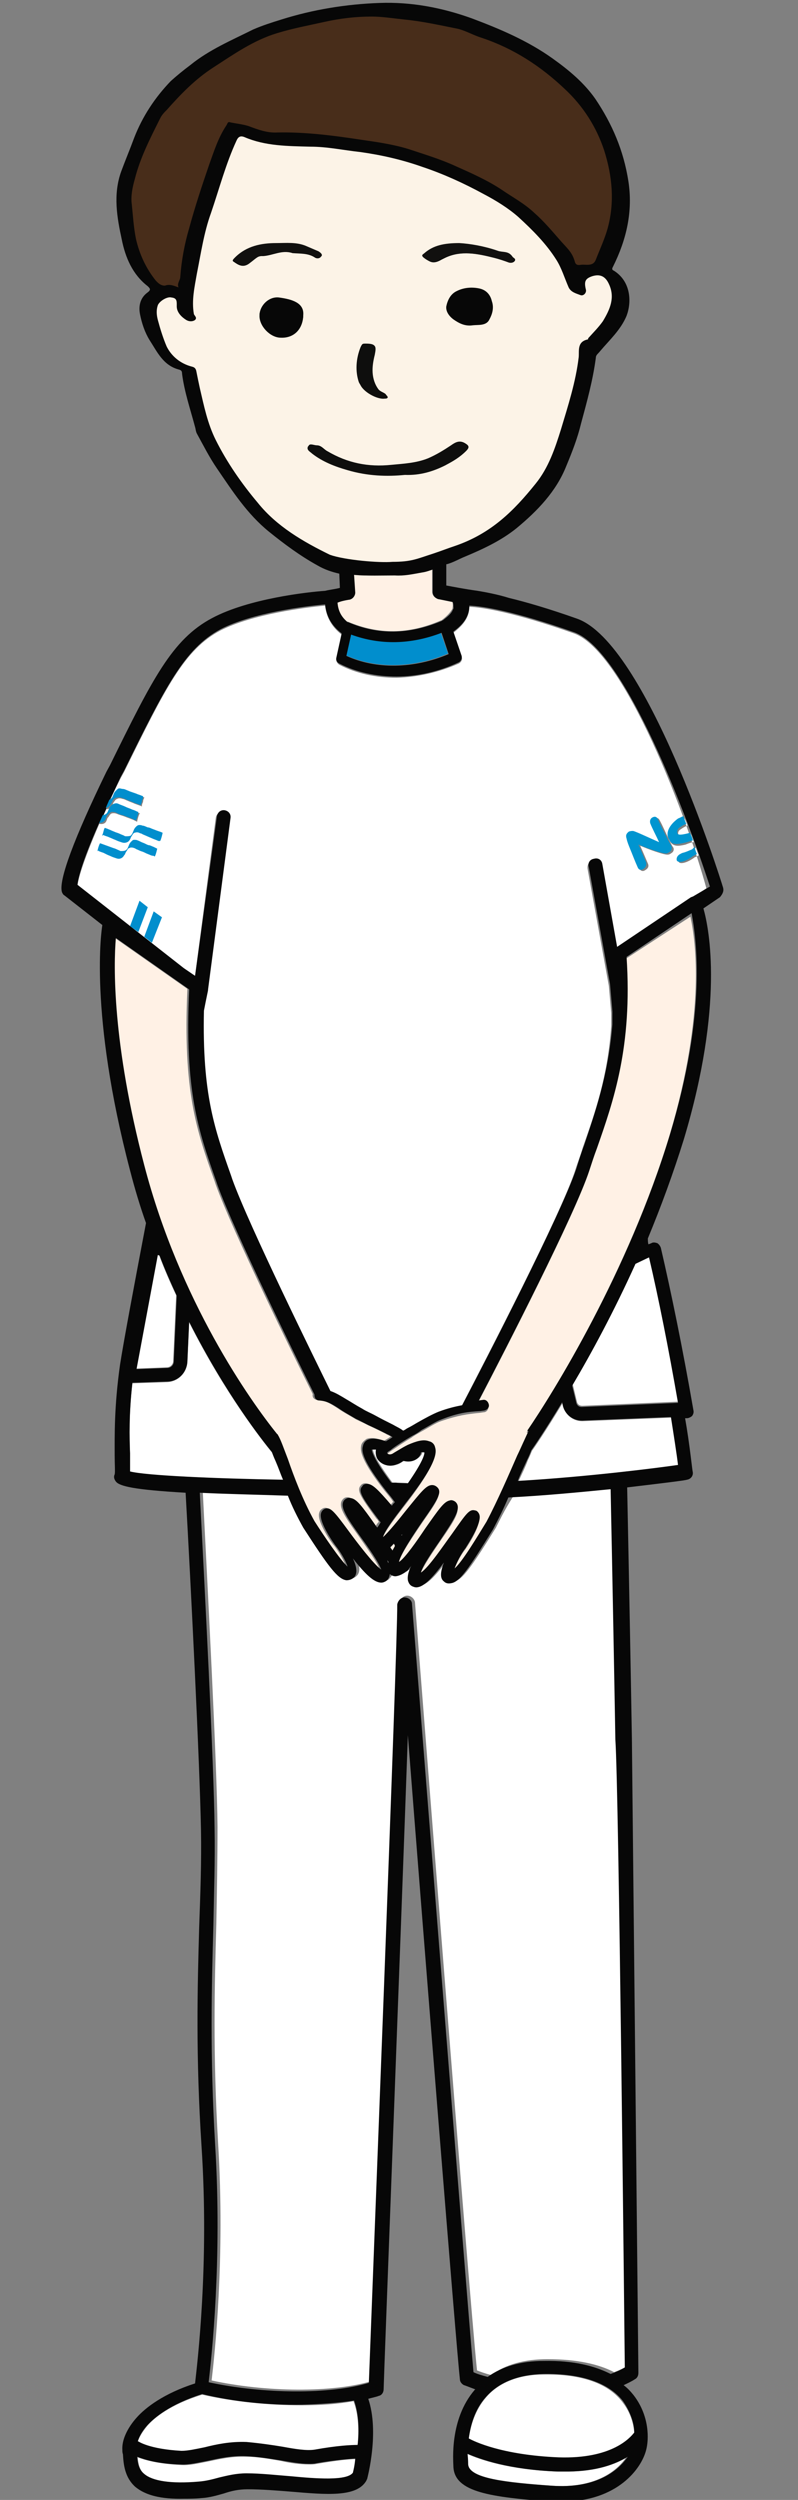
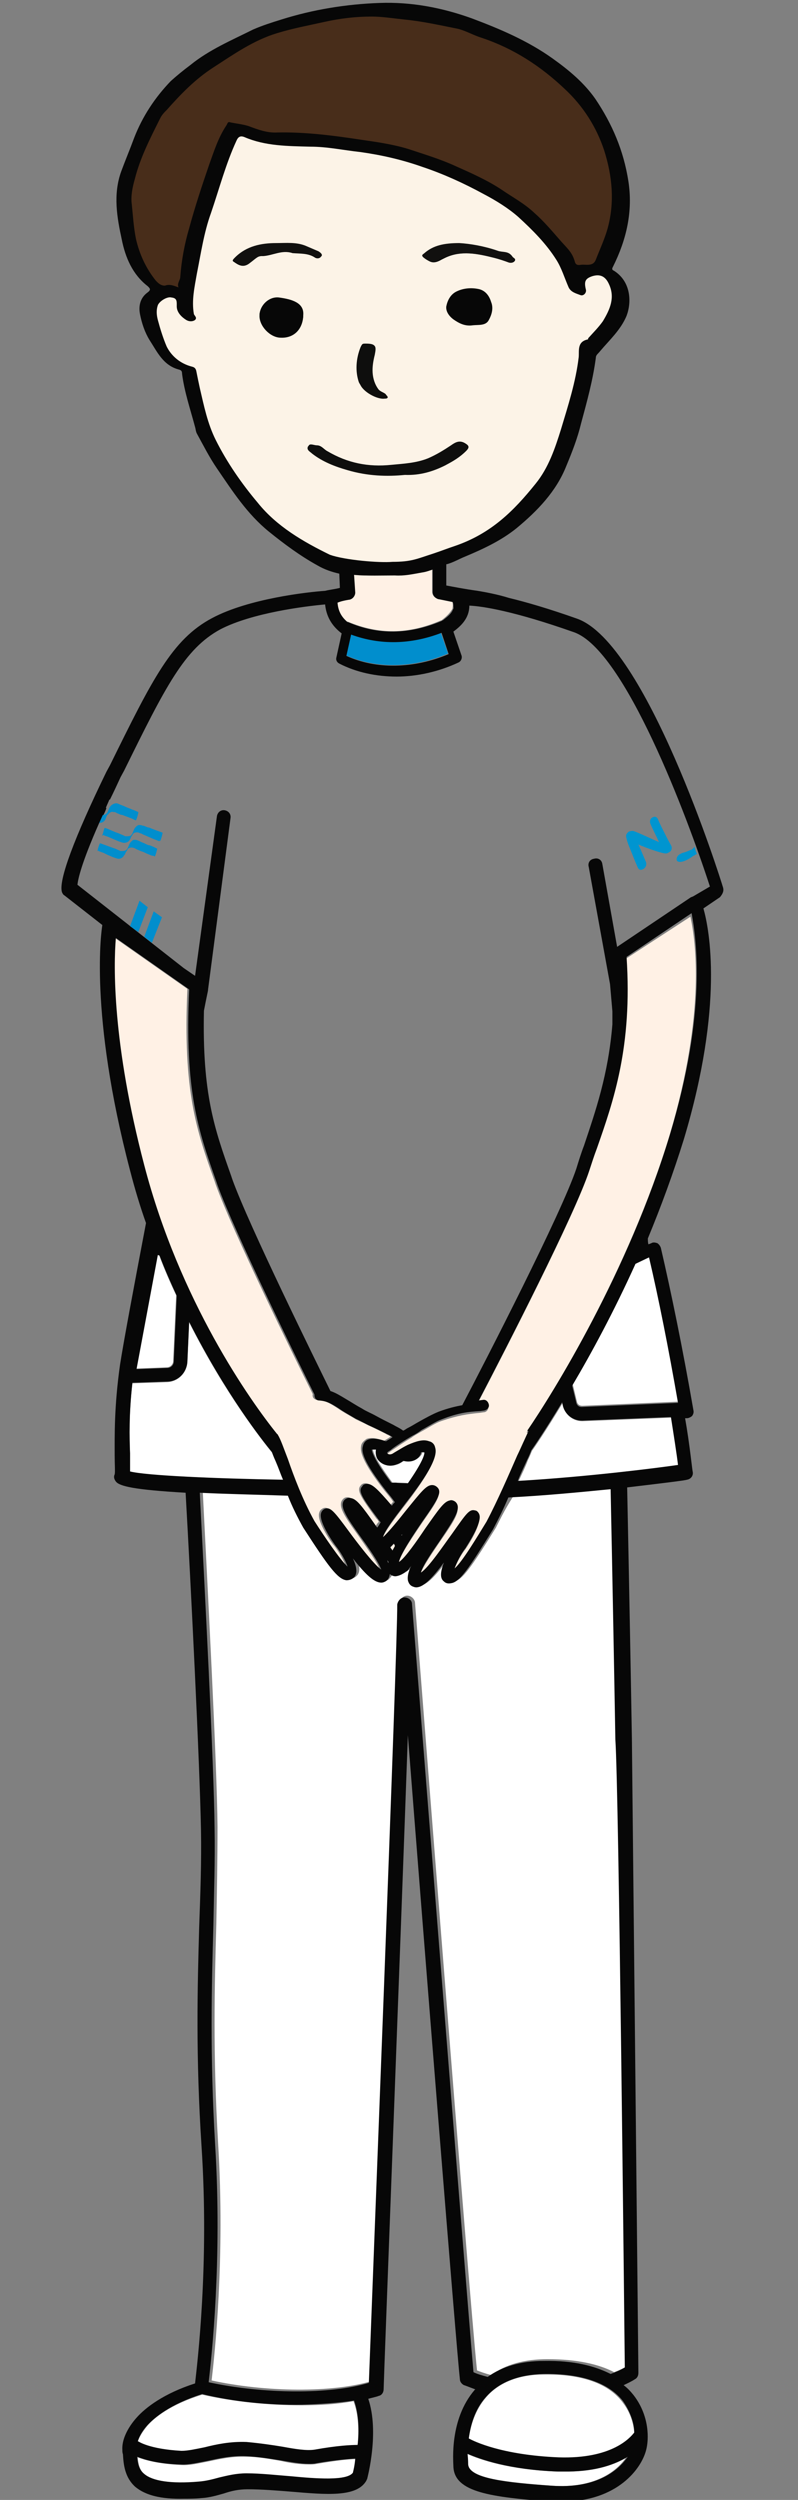
<svg xmlns="http://www.w3.org/2000/svg" version="1.1" id="レイヤー_1" x="0px" y="0px" viewBox="0 0 135 422.7" style="enable-background:new 0 0 135 422.7;" xml:space="preserve">
  <rect x="0" y="0" width="135" height="422.7" fill="#808080" stroke="none" />
  <style type="text/css">
	.st0{fill:#FFFFFF;}
	.st1{fill:#FFF1E5;}
	.st2{fill:#0095D0;}
	.st3{fill:#018ECD;}
	.st4{fill:#070707;}
	.st5{fill:#FCF3E7;}
	.st6{fill:#482D1A;}
	.st7{fill:#0E0E0D;}
	.st8{fill:#11100F;}
</style>
  <g>
    <g>
      <path class="st0" d="M59.7,418.1c0.1-0.4,0.3-1.2,0.5-2.3c-1.1,0-3.1,0.2-6.6,0.8c-0.4,0.1-0.9,0.1-1.3,0.1    c-1.5,0-3.1-0.2-4.8-0.6c-1.8-0.3-3.8-0.7-5.8-0.7c-2.5-0.1-4.6,0.4-6.5,0.8c-1.6,0.3-3.1,0.7-4.6,0.6c-3.7-0.2-6-0.8-7.3-1.3    c0.1,1.1,0.3,2.2,1.2,2.9c1.4,1.2,4.5,1.7,9.2,1.3c1.4-0.1,2.4-0.4,3.5-0.7c1.3-0.3,2.7-0.7,4.6-0.7c2.4,0,5,0.2,7.6,0.5    C53.5,419.1,58.7,419.5,59.7,418.1z" />
      <path class="st0" d="M34.2,404.9c-5.5,1.7-8.2,4-9.3,5.3c-0.9,1.1-1.4,2-1.6,2.7l0.1,0c0,0,1.9,1.3,7.3,1.6    c1.1,0.1,2.4-0.2,3.9-0.6c2-0.4,4.3-1,7.1-0.9c2.2,0.1,4.3,0.4,6.1,0.8c2.1,0.4,4,0.7,5.4,0.5c3.9-0.7,6.2-0.8,7.3-0.8    c0.2-2.4,0.2-5.2-0.7-7.5c-2.6,0.5-5.6,0.7-8.8,0.7C45.5,406.7,39.5,406.1,34.2,404.9z" />
      <path class="st0" d="M65.7,264.3c0-0.1,0-0.1,0-0.2c-0.1-0.1-0.2-0.2-0.2-0.3C65.6,264,65.6,264.1,65.7,264.3z" />
      <path class="st0" d="M67.9,259.7c0-0.1,0.1-0.1,0.1-0.2c0,0,0,0-0.1,0C67.9,259.6,67.9,259.6,67.9,259.7    C67.9,259.6,67.9,259.7,67.9,259.7z" />
      <path class="st0" d="M83.9,258.3c-4.1,6.6-5.7,8.9-7.1,9.1c-0.5,0.1-0.9-0.1-1.2-0.3c-0.8-0.7-0.6-2,0-3.2    c-2.1,2.8-3.5,4.2-4.7,4.2c-0.3,0-0.5,0-0.7-0.2c-0.4-0.2-0.6-0.5-0.7-1c-0.2-0.6,0.1-1.4,0.6-2.5c-0.2,0.2-0.3,0.4-0.4,0.5    c-0.1,0.1-0.1,0.2-0.2,0.3c-0.1,0.1-0.2,0.2-0.3,0.2c-0.6,0.5-1.1,0.8-1.6,0.8c-0.5,0-0.9-0.1-1.2-0.4l0-0.1c0,0.2,0,0.3,0,0.4    c-0.1,0.4-0.4,0.7-0.7,1c-0.2,0.1-0.5,0.2-0.7,0.2c-1.2,0-2.6-1.4-4.8-4.1c0.6,1.3,0.9,2.6,0.1,3.3c-0.3,0.3-0.7,0.4-1.2,0.4    c-1.5-0.2-3.1-2.4-7.3-8.9c-1-1.8-1.9-3.6-2.6-5.4c-6.2-0.1-11-0.3-14.9-0.5c0.8,15.9,2.4,45.9,2.5,56.8c0,5.4-0.1,10.8-0.2,16.4    c-0.3,10.3-0.6,21.9,0.3,37.1c1.2,19.5-0.6,35.9-1.1,40.1c9.2,2,20.4,2.1,27.1,0.1c0.4-11,4.9-125.5,4.8-131.6    c0-0.6,0.5-1.2,1.2-1.2c0.6,0,1.2,0.5,1.3,1.1c0.1,1.2,9.2,117.7,10.5,129.9c0.5,0.2,1.3,0.5,2.4,0.8c2.4-1.8,5.6-2.7,9.5-2.7    c5.2,0,8.8,0.9,11.3,2.2c0.8-0.3,1.6-0.7,2.4-1.1c-0.1-8.9-1-97.3-1.1-106.5c-0.1-6.3-0.5-27.9-0.8-42.3c-5,0.5-11.1,1.1-17.3,1.4    C85.7,254.7,84.8,256.5,83.9,258.3z" />
      <path class="st0" d="M96.1,417.9c-0.6,0-1.1,0-1.8,0c-8.2-0.3-13.1-2-15.3-3c0,0.9,0.1,1.5,0.1,1.6c0,0.1,0,0.1,0,0.1    c0,2.5,6.7,3.1,14.2,3.7c7.1,0.5,11-2.3,12.7-4.9C104.1,416.7,100.9,417.9,96.1,417.9z" />
      <path class="st0" d="M92,401.5c-4.3,0-7.7,1.4-9.8,3.9c-1.8,2.1-2.6,4.7-2.9,7c0.9,0.5,5.6,2.7,15.2,3.2    c9.1,0.4,12.2-3.3,12.8-4.2c-0.1-1.5-0.6-3.4-1.9-5.1C103,403,98.4,401.4,92,401.5z" />
      <path class="st1" d="M66,97.1c-2.1,0.2-4.1,0.3-6.2,0.1l0.2,3c0.1,0.6-0.4,1.1-1,1.2c0,0-0.9,0.2-2,0.4c0.1,1.4,0.7,2.4,1.7,3.3    c0.1,0,0.1,0,0.1,0c5.2,2.2,10.3,2.2,15.8-0.2c0.1,0,0.1,0,0.2-0.1c0.9-0.7,1.4-1.3,1.7-1.8l0.1-0.5c0-0.3,0-0.5-0.1-0.8    c-1.5-0.3-2.4-0.5-2.5-0.5c-0.5-0.1-0.9-0.6-0.9-1.2l0-4.1c-0.7,0.2-1.6,0.4-2.3,0.6C69.3,97.1,67.6,96.9,66,97.1z" />
      <path class="st0" d="M114.8,247.8c-0.2-1.6-0.6-4.8-1.2-8.1l-15,0.6c-0.1,0-0.1,0-0.1,0c-1.5,0-2.9-1-3.2-2.6l-0.1-0.5    c-2.9,4.8-4.9,7.7-5.2,8.1c-0.2,0.5-0.4,1-0.7,1.6c-0.4,1.1-1,2.3-1.6,3.6C99.6,249.7,111.2,248.2,114.8,247.8z" />
      <path class="st0" d="M47.9,250.3c-0.4-1-0.8-2.1-1.2-3c-0.2-0.6-0.5-1.3-0.7-1.7c-1.6-2-7.9-9.9-14-22l-0.3,6.7    c-0.1,1.9-1.6,3.3-3.4,3.4l-5.9,0.2c-0.6,5.3-0.5,9.2-0.4,11.9c0,1.3,0,2.3,0,3.1C24.8,249.5,36.3,250,47.9,250.3z" />
-       <path class="st0" d="M97.1,107.1c-10.2-3.6-15.5-4.4-17.7-4.5c0,2.2-1.6,3.5-2.7,4.4l1.4,4.1c0.2,0.4-0.1,0.9-0.5,1.1    c-3.4,1.5-7,2.3-10.5,2.4c-3.5,0-6.8-0.7-9.7-2.2c-0.3-0.2-0.6-0.6-0.5-1l0.9-4.1c-1.7-1.3-2.6-3-2.8-4.9    c-3.2,0.3-12.2,1.4-17.7,4.2c-6.1,3.2-9.3,9.7-16.3,23.9l-0.6,1.1c-0.7,1.4-1.3,2.6-1.8,3.8c0.1,0,0.1,0,0.2,0    c0.2-0.1,0.3-0.2,0.4-0.4c0.1-0.2,0.2-0.5,0.3-0.7c0.1-0.2,0.2-0.4,0.4-0.5c0.1-0.1,0.3-0.2,0.5-0.3c0.2,0,0.4,0,0.6,0.1    c0.3,0.1,0.6,0.2,0.9,0.3s0.6,0.2,0.8,0.3c0.2,0.1,0.5,0.2,0.8,0.3c0.2,0.1,0.5,0.2,0.8,0.3l0.1,0l0,0c0,0,0,0,0,0.1    c-0.1,0.2-0.2,0.4-0.2,0.7c-0.1,0.2-0.2,0.4-0.2,0.7c0,0.1,0,0.1-0.1,0c-0.3-0.1-0.8-0.3-1.1-0.4c-0.4-0.2-0.8-0.3-1.2-0.5    c-0.3-0.1-0.6-0.3-0.8-0.3c-0.3-0.1-0.7-0.2-1,0c-0.1,0-0.2,0.1-0.3,0.2c-0.1,0.1-0.2,0.3-0.3,0.4c-0.1,0.1-0.1,0.3-0.2,0.4    c-0.1,0.2-0.2,0.3-0.4,0.5c-0.2,0.2-0.4,0.2-0.6,0.2c-0.2,0.4-0.4,0.8-0.5,1.2c0.2,0,0.4,0,0.5-0.1c0.1-0.1,0.3-0.2,0.4-0.4    c0.1-0.2,0.2-0.5,0.3-0.7c0.1-0.2,0.2-0.3,0.4-0.5c0.1-0.1,0.2-0.1,0.4-0.2c0.2-0.1,0.5,0,0.7,0c0.4,0.2,0.8,0.3,1.2,0.5    c0.4,0.2,0.8,0.3,1.2,0.5c0.3,0.1,0.6,0.3,1,0.4c0.1,0,0.1,0,0,0.1l0,0c-0.2,0.4-0.3,0.8-0.4,1.3l0,0c0,0,0,0.1-0.1,0    c-0.2-0.1-0.4-0.2-0.6-0.3c-0.3-0.1-0.5-0.2-0.8-0.3c-0.3-0.1-0.5-0.2-0.8-0.3c-0.3-0.1-0.6-0.2-0.9-0.3c-0.2-0.1-0.5-0.2-0.7-0.2    s-0.4,0-0.5,0.1c-0.1,0-0.2,0.2-0.3,0.3c-0.1,0.2-0.2,0.3-0.3,0.4c-0.1,0.2-0.1,0.3-0.2,0.5c-0.2,0.5-0.7,0.6-1.2,0.5    c-3,6.9-3.6,9.6-3.7,10.5l18,14.1L33,165l3.5-26.7c0.1-0.7,0.7-1.1,1.3-1c0.7,0.1,1.1,0.7,1,1.3l-3.8,29l0,0.1l0,0    c0,0.1-0.2,1.3-0.7,3.5c-0.3,14.1,1.8,20,4.6,27.9l0.2,0.6c2.8,7.8,14.1,30.7,16.6,35.8c1,0.3,1.7,0.8,2.7,1.4    c0.7,0.4,1.6,1,2.7,1.6c0.6,0.3,1.4,0.7,2.3,1.2c0.9,0.4,1.9,0.9,2.9,1.5c0.6,0.3,1.2,0.7,1.7,1c0.2-0.1,0.4-0.3,0.7-0.4    c0.6-0.3,1.1-0.6,1.6-0.9c1.4-0.8,2.6-1.6,3.7-1.9c1.6-0.6,2.9-0.9,4-1.1c4-7.7,16.9-32.6,19.3-40c0.4-1.3,0.9-2.5,1.3-3.9    c2-5.7,4.2-11.8,4.8-20.5c0-0.4,0-0.9,0-1.6c0-0.3,0-0.4,0-0.6l-0.4-4.6l-3.6-19.8c-0.1-0.7,0.3-1.3,0.9-1.4    c0.7-0.1,1.3,0.3,1.4,0.9l2.5,14l12.5-8.4c0.1,0,0.2-0.1,0.3-0.1l2.5-1.7C116.3,138.4,105.7,110.2,97.1,107.1z M118.2,144.6    c-0.1,0.1-0.3,0.2-0.5,0.3l-0.1,0c-1.3,1-2.6,1.3-2.8,0.8c-0.1-0.3,0-0.7,0.4-1c0.1-0.1,0.4-0.2,0.6-0.3c0.5-0.1,1.1-0.5,1.5-0.7    c0.1-0.1,0.3-0.2,0.4-0.4C117.9,143.8,118,144.2,118.2,144.6z M106.7,140.8c0.2-0.1,0.5-0.1,0.7-0.1c0.5,0.2,2.8,1.3,4.4,1.9    c-0.4-0.9-1.1-2.4-1.5-3.2c-0.2-0.4,0-0.8,0.4-1c0.4-0.2,0.7-0.1,0.9,0.3c0.5,0.9,1,2.1,1.5,3.1c0.3,0.6,0.5,1.1,0.8,1.5    c0.2,0.4,0,0.8-0.4,1c-0.1,0.1-0.3,0.2-0.5,0.2c-0.6,0.1-3.3-0.9-4.7-1.5c0.5,1.1,1,2.3,1.3,3c0.2,0.4,0.1,0.8-0.4,1.1    c-0.4,0.3-0.8,0.2-1-0.2c-0.5-1.1-1-2.2-1.4-3.4c-0.2-0.5-0.4-1-0.5-1.5C106.1,141.5,106.3,141.1,106.7,140.8z M116.3,139.6    c-0.3,0.1-0.7,0.3-1.1,0.6c-0.4,0.2-0.6,0.6-0.4,1c0.1,0.3,0.6,0.3,1.8,0c0.1,0,0.2-0.1,0.3-0.1c0.2,0.4,0.3,0.9,0.5,1.3    c-0.4,0-0.9,0.2-1.4,0.4c-1.2,0.3-1.9,0.3-2.4-0.2c-0.2-0.2-0.2-0.3-0.3-0.5c-0.4-1,0.2-2.3,1.6-3.3c0.3-0.2,0.6-0.3,0.9-0.4    C116,138.8,116.2,139.2,116.3,139.6z" />
      <path class="st0" d="M63.8,246.6c-0.2-0.4-0.3-1,0-1.5c-0.2-0.1-0.5,0-0.7,0c0,0.4,0.4,1.7,3.3,5.6c0.3,0,0.6,0,0.8,0    c0.7,0,1.3,0,2,0.1c2.5-3.5,2.7-4.8,2.8-5.2c-0.2,0-0.4,0-0.6,0c0,0.1,0,0.1,0,0.2c-0.5,0.9-1.7,1.5-3,1.2    c-0.4,0.2-0.8,0.5-1.1,0.6C65.6,248.2,64.3,247.5,63.8,246.6z" />
      <path class="st0" d="M76.7,102.5l-0.1,0.5C76.7,102.9,76.7,102.7,76.7,102.5z" />
      <path class="st2" d="M106.5,143.3c0.5,1.2,0.9,2.3,1.4,3.4c0.2,0.4,0.5,0.5,1,0.2c0.4-0.3,0.5-0.7,0.4-1.1c-0.3-0.7-0.8-1.9-1.3-3    c1.4,0.6,4.2,1.6,4.7,1.5c0.2,0,0.3-0.1,0.5-0.2c0.4-0.2,0.5-0.6,0.4-1c-0.2-0.4-0.5-0.9-0.8-1.5c-0.5-1-1.1-2.1-1.5-3.1    c-0.2-0.4-0.5-0.5-0.9-0.3c-0.4,0.2-0.5,0.6-0.4,1c0.3,0.8,1.1,2.3,1.5,3.2c-1.6-0.7-3.9-1.8-4.4-1.9c-0.2,0-0.4,0-0.7,0.1    c-0.4,0.3-0.6,0.6-0.4,1.2C106.1,142.3,106.3,142.8,106.5,143.3z" />
      <path class="st2" d="M115.5,144.2c-0.3,0.1-0.4,0.2-0.6,0.3c-0.4,0.3-0.5,0.7-0.4,1c0.3,0.5,1.5,0.2,2.8-0.8l0.1,0    c0.2-0.2,0.3-0.2,0.5-0.3c-0.2-0.4-0.3-0.8-0.4-1.2c-0.1,0.1-0.3,0.3-0.4,0.4C116.6,143.8,116,144.1,115.5,144.2z" />
-       <path class="st2" d="M113.1,141.8c0.1,0.1,0.2,0.4,0.3,0.5c0.4,0.5,1.2,0.5,2.4,0.2c0.5-0.1,1-0.3,1.4-0.4    c-0.1-0.5-0.3-0.9-0.5-1.3c-0.1,0-0.2,0.1-0.3,0.1c-1.2,0.3-1.7,0.3-1.8,0c-0.1-0.3,0-0.8,0.4-1c0.4-0.3,0.8-0.5,1.1-0.6    c-0.2-0.4-0.3-0.8-0.5-1.3c-0.3,0.1-0.6,0.3-0.9,0.4C113.2,139.5,112.6,140.8,113.1,141.8z" />
      <path class="st0" d="M109.8,212.6l-2.2,0.9c-3.7,8.1-7.5,15.2-10.7,20.6l0.7,2.9c0.1,0.5,0.5,0.7,0.9,0.7l16.3-0.7    C113.1,228.1,111.4,219.4,109.8,212.6z" />
      <path class="st0" d="M28.2,231.2c0.6,0,1.1-0.5,1.1-1.1l0.5-11.1c-1-2.1-2-4.4-2.9-6.8l-0.3-0.1L23,231.4L28.2,231.2z" />
      <path class="st3" d="M16.7,143.9c0.2,0.1,0.5,0.2,0.8,0.3c0.2,0.1,0.4,0.2,0.6,0.3c0.2,0.1,0.5,0.2,0.7,0.3    c0.2,0.1,0.5,0.2,0.8,0.3c0.5,0.2,0.9,0.1,1.2-0.2c0.1-0.1,0.2-0.3,0.3-0.4c0.1-0.1,0.1-0.3,0.2-0.4c0.1-0.2,0.2-0.3,0.3-0.5    c0.1-0.2,0.3-0.2,0.5-0.3c0.2,0,0.4,0,0.6,0.1c0.1,0,0.2,0.1,0.4,0.2c0.3,0.1,0.6,0.3,1,0.4c0.3,0.1,0.6,0.3,0.9,0.4    c0.3,0.1,0.6,0.3,0.9,0.3c0.1,0,0.1,0,0.2,0.1c0.1,0,0.1,0,0.1,0l0,0c0.2-0.4,0.3-0.9,0.4-1.3l0,0l0,0l0,0    c-0.2-0.1-0.4-0.2-0.6-0.3c-0.3-0.1-0.6-0.3-0.9-0.3c-0.3-0.1-0.6-0.3-0.9-0.4c-0.3-0.1-0.6-0.3-0.9-0.4c-0.2-0.1-0.4-0.1-0.6-0.1    c-0.2,0-0.3,0.1-0.4,0.2c-0.2,0.2-0.3,0.3-0.4,0.5c-0.1,0.2-0.2,0.5-0.3,0.7c-0.1,0.2-0.2,0.3-0.4,0.4c-0.2,0.1-0.5,0.1-0.7,0.1    c-0.1,0-0.2,0-0.3-0.1c-0.3-0.1-0.6-0.3-1-0.4c-0.3-0.1-0.8-0.3-1.1-0.4c-0.3-0.1-0.8-0.3-1.1-0.4c-0.1,0-0.1,0-0.1,0l0,0    c-0.2,0.4-0.3,0.8-0.4,1.2l0,0.1c0,0,0,0,0.1,0C16.5,143.7,16.6,143.8,16.7,143.9z" />
      <path class="st3" d="M17.8,138.6c0.1-0.2,0.1-0.3,0.2-0.5c0.1-0.2,0.1-0.3,0.3-0.4c0.1-0.1,0.1-0.2,0.3-0.3s0.4-0.2,0.5-0.1    c0.3,0,0.4,0,0.7,0.2c0.3,0.1,0.6,0.3,0.9,0.3c0.3,0.1,0.5,0.2,0.8,0.3c0.3,0.1,0.5,0.2,0.8,0.3c0.2,0.1,0.4,0.2,0.6,0.3l0.1,0    l0,0c0.2-0.4,0.3-0.8,0.4-1.3l0,0c0-0.1,0-0.1,0-0.1c-0.3-0.1-0.6-0.3-1-0.4c-0.4-0.2-0.8-0.3-1.2-0.5c-0.4-0.2-0.8-0.3-1.2-0.5    c-0.2-0.1-0.5-0.1-0.7,0c-0.1,0-0.2,0.1-0.4,0.2c-0.2,0.2-0.3,0.3-0.4,0.5c-0.1,0.2-0.2,0.5-0.3,0.7c-0.1,0.2-0.2,0.3-0.4,0.4    c-0.1,0.1-0.3,0.1-0.5,0.1l-0.1,0c-0.2,0.5-0.4,0.9-0.6,1.3l0,0C17,139.2,17.5,139.1,17.8,138.6z" />
-       <path class="st3" d="M18.4,136.4c0.1-0.1,0.3-0.3,0.4-0.5c0.1-0.1,0.1-0.3,0.2-0.4c0.1-0.2,0.1-0.3,0.3-0.4    c0.1-0.1,0.2-0.2,0.3-0.2c0.3-0.1,0.7-0.1,1,0c0.3,0.1,0.6,0.2,0.8,0.3c0.4,0.2,0.8,0.3,1.2,0.5c0.3,0.1,0.8,0.3,1.1,0.4    c0.1,0,0.1,0,0.1,0c0.1-0.2,0.2-0.4,0.2-0.7c0.1-0.2,0.2-0.4,0.2-0.7c0,0,0,0,0-0.1l0,0l-0.1,0c-0.2-0.1-0.5-0.2-0.8-0.3    c-0.2-0.1-0.5-0.2-0.8-0.3c-0.3-0.1-0.6-0.2-0.8-0.3c-0.3-0.1-0.6-0.3-0.9-0.3c-0.2,0-0.4-0.1-0.6-0.1c-0.2,0-0.3,0.1-0.5,0.3    c-0.2,0.2-0.3,0.3-0.4,0.5c-0.1,0.2-0.2,0.5-0.3,0.7c-0.1,0.2-0.3,0.3-0.4,0.4c-0.1,0-0.1,0-0.2,0c-0.1,0-0.1,0-0.1,0    c-0.2,0.5-0.4,0.9-0.6,1.4l0.1,0C18,136.6,18.2,136.5,18.4,136.4z" />
      <path class="st3" d="M17.5,141.2c0.2,0.1,0.5,0.2,0.8,0.3c0.2,0.1,0.5,0.2,0.7,0.3c0.2,0.1,0.5,0.2,0.7,0.3    c0.2,0.1,0.5,0.2,0.8,0.3c0.5,0.2,0.9,0.1,1.2-0.1c0.1-0.1,0.3-0.3,0.3-0.4c0.1-0.1,0.1-0.3,0.2-0.4c0.1-0.2,0.2-0.3,0.3-0.5    c0.1-0.1,0.2-0.2,0.3-0.2c0.3-0.1,0.6-0.1,0.9,0.1c0.2,0,0.3,0.1,0.5,0.2c0.5,0.2,0.9,0.4,1.4,0.6c0.4,0.2,0.8,0.3,1.2,0.5    c0.1,0,0.1,0,0.2,0l0.1,0l0,0c0.2-0.4,0.3-0.9,0.4-1.3c0-0.1,0-0.1,0-0.1c-0.2-0.1-0.5-0.2-0.8-0.3s-0.5-0.2-0.8-0.3    c-0.3-0.1-0.6-0.3-0.9-0.3c-0.3-0.1-0.6-0.3-0.9-0.3c-0.2-0.1-0.4-0.1-0.6-0.1c-0.1,0-0.3,0.1-0.4,0.2c-0.2,0.2-0.3,0.3-0.4,0.5    c-0.1,0.2-0.2,0.5-0.3,0.7c-0.1,0.2-0.2,0.3-0.3,0.4c-0.2,0.1-0.5,0.1-0.8,0.1c-0.1,0-0.2,0-0.3-0.1c-0.2-0.1-0.5-0.2-0.7-0.3    c-0.2-0.1-0.5-0.2-0.8-0.3c-0.2-0.1-0.5-0.2-0.7-0.3c-0.2-0.1-0.5-0.2-0.7-0.3c-0.1,0-0.2-0.1-0.3-0.1l-0.1,0l0,0    c-0.2,0.4-0.2,0.8-0.4,1.2l0,0.1c0,0,0,0,0.1,0C17.3,141.2,17.4,141.2,17.5,141.2z" />
      <path class="st3" d="M59.3,107.2l-0.8,3.6c5.1,2.3,11.4,2.2,17.3-0.3l-1.3-3.7C69.4,109,64.2,109,59.3,107.2z" />
      <path class="st1" d="M46.6,242.4L46.6,242.4c0,0.1,0.1,0.1,0.1,0.1c0.4,0.9,1,2.3,1.7,4.1c1.1,2.9,2.6,6.9,4.5,10.5    c1.6,2.5,4.3,6.6,5.6,7.7c-0.3-0.9-1.2-2.5-2-3.5c-0.1,0-3-4-2.5-5.5c0.1-0.4,0.3-0.6,0.7-0.8c0.9-0.3,1.5,0.5,4,3.8    c1.4,1.9,4.2,5.7,5.5,6.5c-0.4-1.2-2.3-3.8-3.4-5.4c-2.5-3.5-3.9-5.4-2.7-6.5c0.2-0.2,0.6-0.3,0.9-0.2c1,0.2,1.9,1.3,4.3,4.7    c0,0.1,0.2,0.2,0.2,0.3c0.1-0.3,0.3-0.6,0.6-0.9c-0.2-0.2-0.2-0.4-0.4-0.5c-2.7-3.7-3.4-4.8-2.7-5.6c0.2-0.3,0.5-0.4,0.8-0.4    c0.9,0,1.8,1,4.2,3.7c0.2-0.2,0.4-0.4,0.5-0.6c-0.4-0.6-0.9-1.2-1.4-1.8c-4-5.1-4.2-6.8-4-7.7c0.1-0.5,0.5-0.8,0.9-1.1    c0.8-0.3,1.8-0.1,3,0.3c0.3-0.2,0.7-0.4,1.1-0.7c-0.3-0.2-0.6-0.3-0.9-0.5c-1-0.5-2-1-2.9-1.4c-0.9-0.5-1.8-0.8-2.4-1.2    c-1.2-0.7-2.1-1.2-2.8-1.7c-1.4-0.9-2.1-1.3-3.4-1.4c-0.5,0-0.9-0.4-0.8-0.9l0-0.1c-3.1-6.2-13.6-27.6-16.4-35.4l-0.2-0.6    c-3-8.4-5.4-15.1-4.6-32.5l-12.4-8.7c-0.4,4.7-0.6,17.9,4.8,38.4C30.4,220,42.3,236.8,46.6,242.4z" />
      <path class="st1" d="M105.9,162.1c1,15.2-2.2,24.3-5,32.3c-0.5,1.3-0.9,2.6-1.3,3.8c-2.4,7.3-14,29.9-18.7,38.9l0.7-0.1    c0.5-0.1,1,0.3,1,0.8c0.1,0.5-0.3,1-0.8,1l-0.7,0.1c-2,0.2-3.6,0.4-6.5,1.4c-0.9,0.3-2.1,1.1-3.4,1.8c-0.5,0.3-1.1,0.6-1.6,1    c-1.2,0.7-2.5,1.6-3.4,2.2c-0.3,0.2-0.5,0.4-0.7,0.5c-0.1,0-0.1,0.1-0.2,0.2c0,0,0,0.1,0.2,0.1c0.1,0,0.4,0.2,0.8,0    c0.4-0.2,1-0.5,1.5-0.9c0.5-0.3,0.9-0.5,1.1-0.6c1.5-0.6,2.6-0.9,3.6-0.6c0.5,0.2,0.8,0.5,1,1c0.3,0.9,0.1,2.6-3.7,7.8    c-0.6,0.8-1.1,1.5-1.6,2.1c-1.3,1.7-3.3,4.3-3.5,5.3c0.9-0.7,2.7-2.9,3.8-4.4c2.6-3.3,3.6-4.4,4.5-4.4c0.3,0,0.6,0.1,0.9,0.4    c0.8,0.9,0.1,2-2.5,5.7c-1.2,1.8-3.8,5.5-4,6.9c1-0.7,3.2-3.9,4.4-5.6c2.3-3.5,3.2-4.7,4.2-4.8c0.3-0.1,0.6,0,0.9,0.2    c1.3,1,0,2.9-2.5,6.5c-1,1.5-2.9,4.2-3.3,5.5c1.3-0.9,4-4.7,5.3-6.6c2.4-3.4,3-4.2,3.9-3.9c0.3,0.1,0.6,0.4,0.7,0.7    c0.5,1.6-2.3,5.6-2.3,5.6c-0.8,1-1.6,2.6-1.9,3.5c1.3-1.2,3.8-5.3,5.4-7.9c1.9-3.6,3.8-8,5.2-11.2c0.8-1.9,1.5-3.4,1.9-4.1l0,0    l-0.2-0.1c4.3-6.4,17.1-27,24.2-50.3c6.1-20.6,4.4-32.8,3.5-36.9L105.9,162.1z" />
      <path class="st1" d="M66.5,262.2c0.1-0.2,0.2-0.5,0.4-0.8c-0.1-0.1-0.2-0.3-0.2-0.4c-0.2,0.2-0.4,0.4-0.6,0.6    C66.1,261.8,66.3,262,66.5,262.2z" />
      <path class="st4" d="M122.3,150c-0.5-1.7-13-41.3-24.7-45.4c-4.8-1.7-8.6-2.8-11.5-3.5c-1.9-0.6-4.1-1-5.3-1.2    c-2.2-0.3-4.2-0.7-5.3-0.9l0-3.6c0,0,0.1,0,0.1,0c1.1-0.3,2.1-0.9,3.1-1.3c3.1-1.3,6.1-2.7,8.7-4.8c3.5-2.9,6.7-6.2,8.4-10.5    c1-2.4,1.9-4.7,2.5-7.2c1-3.7,2-7.3,2.5-11.1c0-0.5,0.4-0.7,0.7-1.1c1.6-1.9,3.5-3.6,4.5-6c0.9-2.4,0.7-5.8-2.1-7.6    c-0.2-0.1-0.5-0.2-0.2-0.7c2.3-4.6,3.4-9.4,2.6-14.5c-0.8-5.1-2.7-9.6-5.6-13.9c-1.9-2.7-4.4-4.8-7.2-6.8c-4.2-3-8.9-5-13.7-6.8    c-5-1.8-10.2-2.8-15.6-2.6c-5.6,0.2-11.2,1.1-16.6,2.8c-1.6,0.5-3.2,1-4.8,1.7c-3.6,1.8-7.4,3.4-10.6,6c-1.2,0.9-2.3,1.8-3.3,2.7    c-2.7,2.8-4.8,6-6.2,9.6c-0.7,1.9-1.5,3.8-2.2,5.7c-1.4,3.9-0.7,7.8,0.1,11.5c0.6,3,1.8,5.9,4.4,7.9c0.4,0.4,0.6,0.6-0.1,1.1    c-1.2,0.9-1.5,2.3-1.2,3.7c0.3,1.5,0.8,3,1.6,4.3c1.3,2,2.3,4.3,5,5c0.4,0.1,0.5,0.3,0.5,0.7c0.4,3.1,1.4,6,2.2,9    c0.1,0.3,0.1,0.7,0.3,1.1c1.1,2,2.1,4,3.4,5.9c2.6,3.8,5.1,7.7,8.8,10.7c2.6,2.1,5.3,4.1,8.2,5.7c1.2,0.7,2.4,1.1,3.7,1.4l0,0    l0.1,2.4c-0.7,0.2-1.7,0.3-2.5,0.5c-2.9,0.2-12.9,1.3-19.1,4.6c-6.8,3.6-10.1,10.3-17.3,24.9l-0.6,1.1    c-5.4,11.1-8.2,18.5-7.5,20.4c0.1,0.2,0.2,0.4,0.4,0.5l6.4,5l0,0.1c-0.1,0.6-2.3,14.7,4.7,41.4c0.8,3.1,1.7,6.1,2.7,8.9    c-2,10.5-3.8,20.1-4.4,24c-1,7.1-0.9,12-0.9,15.3c0,1.5,0.1,2.8,0,3.2c-0.2,0.4-0.1,0.8,0.2,1.2c0.6,0.8,3.1,1.4,11.8,1.9    c0.9,15.8,2.4,46,2.6,57c0.1,5.4-0.1,10.7-0.3,16.3c-0.3,10.4-0.6,22,0.4,37.3c1.3,19.9-0.7,36.4-1.1,40c-5.3,1.7-8.4,4.1-9.9,5.8    c-1.6,1.8-2.5,3.8-2.4,5.4c0,0.3,0,0.5,0.1,0.8c0.1,1.7,0.3,3.9,2.1,5.5c1.7,1.4,4.3,2.1,8.3,2c0.8,0,1.8,0,2.8-0.1    c1.6-0.1,2.8-0.5,3.9-0.8c1.2-0.4,2.4-0.7,4-0.7c2.3,0,4.8,0.2,7.3,0.4c6,0.5,11.2,1,12.8-1.9c0-0.1,0.1-0.2,0.1-0.2    c0.1-0.4,2.1-8,0.2-13.6c0.7-0.2,1.3-0.3,1.8-0.5c0.5-0.1,0.8-0.6,0.8-1.1c0.1-3.9,2.8-73.8,4.1-110.6    c2.8,35.9,8.2,103.5,8.8,108.9c0,0.4,0.3,0.8,0.7,1c0.1,0,0.8,0.3,1.9,0.7c0,0.1-0.1,0-0.1,0.1c-4.3,5-3.6,12.1-3.6,12.9    c0.1,4.5,6.6,5.2,16.4,6c0.8,0,1.4,0.1,2.1,0c9.3-0.1,13.3-5.6,14.1-8.7c0.5-1.8,0.6-5.8-2.1-9.3c-0.4-0.5-1-1.2-1.7-1.7    c0.6-0.3,1.3-0.6,1.9-1c0.4-0.2,0.6-0.6,0.6-1.1c0-1-1-97.6-1.1-107.2c-0.1-6.3-0.5-28.1-0.8-42.5c5.9-0.7,10-1.2,10.1-1.3    c0.7-0.1,1.1-0.7,1-1.3c-0.1-0.3-0.5-4.6-1.3-9.1l0.3,0c0.3,0,0.7-0.2,0.9-0.4c0.2-0.3,0.3-0.6,0.2-1c-1.8-10.4-3.8-20.1-5.5-27.4    c-0.1-0.3-0.3-0.6-0.6-0.8c-0.3-0.1-0.7-0.2-1,0l-0.5,0.2c-0.1-0.3-0.1-0.7-0.1-1c2.2-5.3,4.3-11,6.1-16.8    c6.8-22.7,4.3-35.5,3.3-39l2.8-1.9C122.3,151.1,122.5,150.6,122.3,150z M59.1,101.4c0.6-0.1,1-0.7,1-1.2l-0.2-3    c2.1,0.2,4.9,0.1,6.9,0.1c1.6,0.1,2.9-0.2,4.6-0.5c0.7-0.1,1.2-0.3,1.8-0.5l0,3.8c0,0.6,0.4,1,0.9,1.2c0.1,0,1,0.2,2.5,0.5    c0.1,0.3,0.1,0.5,0.1,0.8c0,0.2,0,0.4-0.1,0.5c-0.2,0.6-0.8,1.1-1.7,1.8c-0.1,0-0.1,0-0.2,0.1c-5.5,2.3-10.7,2.4-15.8,0.2    c-0.1,0-0.1,0-0.1,0c-1.1-0.9-1.6-2-1.7-3.3C58.1,101.5,59.1,101.4,59.1,101.4z M75.9,110.6c-5.9,2.5-12.3,2.6-17.3,0.3l0.8-3.6    c4.9,1.8,10.1,1.7,15.3-0.3L75.9,110.6z M24.4,197c-5.4-20.6-5.2-33.7-4.8-38.4l12.4,8.7c-0.8,17.3,1.6,24,4.6,32.5l0.2,0.6    c2.8,7.7,13.3,29.2,16.4,35.4l0,0.1c0,0.5,0.3,0.9,0.8,0.9c1.3,0.1,2,0.5,3.4,1.4c0.7,0.5,1.6,1,2.8,1.7c0.7,0.3,1.5,0.8,2.4,1.2    c0.9,0.4,1.9,0.9,2.9,1.4c0.3,0.1,0.6,0.3,0.9,0.5c-0.4,0.3-0.8,0.5-1.1,0.7c-1.2-0.4-2.2-0.6-3-0.3c-0.5,0.2-0.8,0.6-0.9,1.1    c-0.3,0.9,0,2.6,4,7.7c0.5,0.6,1,1.2,1.4,1.8c-0.2,0.2-0.4,0.4-0.5,0.6c-2.4-2.8-3.3-3.7-4.2-3.7c-0.3,0-0.7,0.1-0.8,0.4    c-0.8,0.8,0,2,2.7,5.6c0.1,0.1,0.2,0.3,0.4,0.5c-0.2,0.3-0.4,0.7-0.6,0.9c0-0.1-0.2-0.2-0.2-0.3c-2.4-3.4-3.3-4.6-4.3-4.7    c-0.3-0.1-0.6,0-0.9,0.2c-1.2,1,0.2,3,2.7,6.5c1.1,1.5,3,4.2,3.4,5.4c-1.3-0.9-4.1-4.6-5.5-6.5c-2.5-3.4-3.1-4.1-4-3.8    c-0.3,0.1-0.6,0.4-0.7,0.8c-0.4,1.6,2.5,5.5,2.5,5.5c0.8,1,1.7,2.5,2,3.5c-1.3-1.2-4-5.2-5.6-7.7c-2-3.6-3.5-7.6-4.5-10.5    c-0.7-1.8-1.2-3.3-1.7-4.1c0-0.1-0.1-0.1-0.1-0.1l0,0C42.3,236.8,30.4,220,24.4,197z M63.8,246.6c0.5,0.9,1.9,1.6,3.3,1    c0.3-0.1,0.8-0.3,1.1-0.6c1.4,0.4,2.6-0.2,3-1.2c0-0.1,0-0.1,0-0.2c0.3-0.1,0.5-0.1,0.6,0c0,0.4-0.3,1.6-2.8,5.2    c-0.6,0-1.3,0-2-0.1c-0.3,0-0.5,0-0.8,0c-2.9-3.8-3.3-5.3-3.3-5.6c0.2,0,0.4,0,0.7,0C63.5,245.7,63.6,246.2,63.8,246.6z     M26.7,212.2l0.3,0.1c0.9,2.4,1.9,4.6,2.9,6.8l-0.5,11.1c0,0.6-0.5,1.1-1.1,1.1l-5.2,0.2L26.7,212.2z M22,248.8c0-0.8,0-1.8,0-3.1    c-0.1-2.7-0.2-6.6,0.4-11.9l5.9-0.2c1.8,0,3.3-1.5,3.4-3.4l0.3-6.7c6.2,12.2,12.4,20.1,14,22c0.2,0.6,0.4,1.1,0.7,1.7    c0.4,0.9,0.7,1.9,1.2,3C36.3,250,24.8,249.5,22,248.8z M59.7,418.1c-1,1.4-6.2,1-10.4,0.6c-2.6-0.2-5.2-0.5-7.6-0.5    c-1.8,0-3.3,0.4-4.6,0.7c-1.1,0.3-2.2,0.6-3.5,0.7c-4.7,0.4-7.8-0.1-9.2-1.3c-0.9-0.7-1.1-1.8-1.2-2.9c1.3,0.5,3.5,1.2,7.3,1.3    c1.4,0.1,3-0.3,4.6-0.6c1.9-0.4,4-0.9,6.5-0.8c2,0.1,3.9,0.4,5.8,0.7c1.8,0.3,3.4,0.6,4.8,0.6c0.5,0,0.9,0,1.3-0.1    c3.5-0.6,5.5-0.7,6.6-0.8C60,416.9,59.8,417.7,59.7,418.1z M60.5,413.4c-1.1,0-3.4,0.1-7.3,0.8c-1.4,0.2-3.2-0.1-5.4-0.5    c-1.8-0.3-3.9-0.6-6.1-0.8c-2.8-0.1-5.1,0.4-7.1,0.9c-1.5,0.3-2.8,0.6-3.9,0.6c-5.5-0.3-7.3-1.6-7.3-1.6l-0.1,0    c0.2-0.7,0.7-1.7,1.6-2.7c1.2-1.3,3.9-3.6,9.3-5.3c5.3,1.3,11.3,1.9,16.9,1.8c3.1-0.1,6.2-0.3,8.8-0.7    C60.7,408.2,60.8,411,60.5,413.4z M93.4,420.3c-7.5-0.5-14.2-1.2-14.2-3.7c0-0.1,0-0.1,0-0.1c0,0,0-0.6-0.1-1.6    c2.1,0.9,7,2.7,15.3,3c0.6,0,1.2,0,1.8,0c4.8-0.1,7.9-1.2,10-2.5C104.4,418,100.6,420.8,93.4,420.3z M107.3,411.3    c-0.7,0.9-3.8,4.5-12.8,4.2c-9.6-0.4-14.3-2.7-15.2-3.2c0.3-2.2,1-4.9,2.9-7c2.2-2.5,5.5-3.8,9.8-3.9c6.3-0.1,11,1.5,13.4,4.6    C106.7,407.9,107.3,409.8,107.3,411.3z M105.7,400.3c-0.8,0.5-1.6,0.8-2.4,1.1c-2.6-1.3-6.1-2.3-11.3-2.2c-3.8,0-7,0.9-9.5,2.7    c-1.1-0.3-1.8-0.5-2.4-0.8C79,388.8,69.8,272.3,69.7,271.2c0-0.6-0.6-1.1-1.3-1.1c-0.6,0-1.1,0.6-1.2,1.2    c0.1,6.1-4.4,120.6-4.8,131.6c-6.6,2-17.9,1.9-27.1-0.1c0.5-4.3,2.3-20.6,1.1-40.1c-0.9-15.2-0.6-26.8-0.3-37.1    c0.1-5.7,0.3-11,0.2-16.4c-0.1-11-1.7-41-2.5-56.8c3.9,0.2,8.8,0.3,14.9,0.5c0.7,1.8,1.6,3.6,2.6,5.4c4.2,6.5,5.8,8.7,7.3,8.9    c0.4,0,0.8-0.1,1.2-0.4c0.8-0.7,0.5-2-0.1-3.3c2.1,2.7,3.6,4.1,4.8,4.1c0.3,0,0.5-0.1,0.7-0.2c0.4-0.2,0.6-0.6,0.7-1    c0-0.1,0.1-0.3,0-0.4l0,0.1c0.3,0.3,0.8,0.5,1.2,0.4c0.5-0.1,1-0.3,1.6-0.8c0.1,0,0.2-0.1,0.3-0.2c0.1-0.1,0.2-0.2,0.2-0.3    c0.2-0.2,0.3-0.3,0.4-0.5c-0.5,1-0.7,1.8-0.6,2.5c0.1,0.4,0.3,0.8,0.7,1c0.2,0.1,0.5,0.2,0.7,0.2c1.2,0,2.6-1.4,4.7-4.2    c-0.5,1.3-0.8,2.6,0,3.2c0.3,0.3,0.7,0.4,1.2,0.3c1.5-0.2,3-2.5,7.1-9.1c0.9-1.7,1.8-3.5,2.6-5.4c6.1-0.3,12.2-0.9,17.3-1.4    c0.3,14.4,0.7,36.1,0.8,42.3C104.7,302.9,105.6,391.3,105.7,400.3z M65.5,263.8c0.1,0.1,0.2,0.2,0.2,0.3c0,0.1,0,0.1,0,0.2    C65.6,264.1,65.6,264,65.5,263.8z M66,261.6c0.2-0.1,0.4-0.4,0.6-0.6c0.1,0.1,0.2,0.3,0.2,0.4c-0.1,0.3-0.3,0.5-0.4,0.8    C66.3,262,66.1,261.8,66,261.6z M87.6,250.4c0.5-1.3,1.1-2.5,1.6-3.6c0.3-0.6,0.5-1.1,0.7-1.6c0.3-0.4,2.3-3.3,5.2-8.1l0.1,0.5    c0.3,1.5,1.7,2.6,3.2,2.6c0.1,0,0.1,0,0.1,0l15-0.6c0.5,3.2,1,6.4,1.2,8.1C111.2,248.2,99.6,249.7,87.6,250.4z M109.8,212.6    c1.6,6.8,3.3,15.4,4.9,24.6l-16.3,0.7c-0.5,0-0.8-0.3-0.9-0.7l-0.7-2.9c3.2-5.4,7.1-12.6,10.7-20.6L109.8,212.6z M113.4,191.6    c-7,23.4-19.9,44-24.2,50.3l0.2,0.1l0,0c-0.4,0.8-1,2.3-1.9,4.1c-1.4,3.2-3.3,7.6-5.2,11.2c-1.6,2.6-4.1,6.8-5.4,7.9    c0.3-0.9,1.1-2.5,1.9-3.5c0-0.1,2.8-4.1,2.3-5.6c-0.1-0.3-0.4-0.7-0.7-0.7c-1-0.3-1.5,0.5-3.9,3.9c-1.4,1.9-4,5.8-5.3,6.6    c0.3-1.2,2.2-3.9,3.3-5.5c2.4-3.6,3.7-5.5,2.5-6.5c-0.3-0.2-0.6-0.3-0.9-0.2c-1,0.2-1.8,1.4-4.2,4.8c-1.2,1.8-3.4,5-4.4,5.6    c0.2-1.3,2.7-5,4-6.9c2.6-3.7,3.3-4.9,2.5-5.7c-0.2-0.2-0.5-0.4-0.9-0.4c-1,0-1.9,1.2-4.5,4.4c-1.1,1.4-2.9,3.6-3.8,4.4    c0.2-1,2.2-3.6,3.5-5.3c0.5-0.7,1.1-1.4,1.6-2.1c3.9-5.2,4-6.9,3.7-7.8c-0.1-0.5-0.5-0.9-1-1c-1-0.4-2.2,0-3.6,0.6    c-0.2,0.1-0.6,0.3-1.1,0.6c-0.5,0.3-1.2,0.7-1.5,0.9c-0.4,0.2-0.7,0.1-0.8,0c-0.1-0.1-0.2-0.2-0.2-0.1c0,0,0.1,0,0.2-0.2    c0.1-0.1,0.4-0.2,0.7-0.5c0.8-0.6,2.2-1.5,3.4-2.2c0.6-0.3,1.1-0.6,1.6-1c1.3-0.7,2.5-1.5,3.4-1.8c2.8-1.1,4.5-1.3,6.5-1.4    l0.7-0.1c0.5-0.1,0.9-0.5,0.8-1c-0.1-0.5-0.5-0.9-1-0.8l-0.7,0.1c4.7-9,16.3-31.6,18.7-38.9c0.4-1.2,0.8-2.5,1.3-3.8    c2.8-8,6-17.1,5-32.3l11-7.4C117.8,158.8,119.6,171,113.4,191.6z M67.9,259.6c0-0.1,0.1-0.1,0.1-0.1s0,0,0.1,0    C68,259.6,67.9,259.6,67.9,259.6C67.9,259.7,67.9,259.6,67.9,259.6z M117.2,151.6c-0.1,0-0.2,0.1-0.3,0.1l-12.5,8.4l-2.5-14    c-0.1-0.7-0.7-1.1-1.4-0.9c-0.7,0.1-1.1,0.7-0.9,1.4l3.6,19.8l0.4,4.6c0,0.1,0,0.3,0,0.6c0,0.7,0,1.2,0,1.6    c-0.7,8.6-2.9,14.8-4.8,20.5c-0.5,1.3-0.9,2.6-1.3,3.9c-2.5,7.5-15.3,32.4-19.3,40c-1.1,0.2-2.4,0.5-4,1.1c-1,0.4-2.3,1.1-3.7,1.9    c-0.5,0.3-1,0.6-1.6,0.9c-0.2,0.1-0.4,0.3-0.7,0.4c-0.5-0.4-1.2-0.7-1.7-1c-1-0.5-2-1-2.9-1.5c-0.9-0.5-1.7-0.8-2.3-1.2    c-1.1-0.6-2-1.2-2.7-1.6c-1-0.6-1.8-1.1-2.7-1.4c-2.5-5.1-13.8-28-16.6-35.8l-0.2-0.6c-2.8-7.9-4.9-13.8-4.6-27.9    c0.4-2.1,0.7-3.4,0.7-3.5l0,0l0-0.1l3.8-29c0.1-0.7-0.4-1.2-1-1.3c-0.7-0.1-1.2,0.4-1.3,1L33,165l-1.9-1.3l-18-14.1    c0.1-0.9,0.6-3.5,3.7-10.5l0,0c0.2-0.4,0.4-0.9,0.6-1.3l0.1,0c0.2-0.4,0.4-0.8,0.5-1.2l-0.1,0c0.2-0.5,0.4-0.9,0.6-1.4    c0.1,0,0.1,0,0.1,0c0.6-1.2,1.2-2.5,1.8-3.8l0.6-1.1c7-14.2,10.2-20.6,16.3-23.9c5.4-2.8,14.4-3.9,17.7-4.2c0.2,2,1.1,3.6,2.8,4.9    l-0.9,4.1c-0.1,0.4,0.1,0.8,0.5,1c2.9,1.5,6.3,2.2,9.7,2.2c3.4,0,7.1-0.8,10.5-2.4c0.4-0.2,0.6-0.7,0.5-1.1l-1.4-4.1    c1.2-0.9,2.7-2.2,2.7-4.4c2.2,0.1,7.5,0.9,17.7,4.5c8.6,3,19.2,31.3,23,43L117.2,151.6z" />
      <path class="st5" d="M66.4,95c3.2,0,4.1-0.5,6.9-1.4c1.5-0.5,2.2-0.8,3.7-1.3c6.1-2.1,9.9-5.9,13.6-10.5c2.2-2.7,3.3-6,4.3-9.2    c1.2-4,2.5-8,3-12.2c0.1-1.1-0.3-2.6,1.5-3c0.1,0,0.1-0.1,0.1-0.2c0.9-1,1.8-1.9,2.5-2.9c1.2-2,2.1-4,1-6.3    c-0.6-1.3-1.5-1.7-2.8-1.3c-1.2,0.4-1.4,0.9-1.1,2.2c0.2,0.6-0.4,1.2-0.9,1c-0.8-0.3-1.6-0.5-2-1.3c-0.7-1.6-1.2-3.3-2.1-4.7    c-1.7-2.7-4-5-6.4-7.2c-1.7-1.5-3.8-2.8-5.9-3.9c-3.3-1.8-6.8-3.4-10.4-4.6c-3.4-1.2-6.9-2-10.5-2.5c-2.8-0.3-5.5-0.9-8.4-0.9    c-3.8-0.1-7.6-0.1-11.1-1.6c-0.7-0.3-1.1-0.1-1.4,0.6c-1.8,3.9-2.9,8.1-4.3,12.2c-1.2,3.3-1.7,6.8-2.4,10.3    c-0.4,2.3-0.9,4.5-0.5,6.8c0.1,0.3,0.6,0.6,0.2,1c-0.4,0.3-1,0.3-1.5,0c-0.8-0.5-1.6-1.3-1.6-2.3c0-0.8,0.1-1.4-0.9-1.5    c-0.7-0.2-2,0.6-2.3,1.3c-0.3,0.9-0.2,1.7,0,2.5c0.4,1.5,0.9,3.1,1.5,4.5c0.8,1.6,2.3,2.9,4.3,3.4c0.4,0.1,0.6,0.3,0.7,0.7    c0.2,1,0.4,2,0.6,2.9c0.7,3,1.3,6,2.7,8.8c1.9,3.8,4.4,7.4,7.1,10.6c3.2,4,7.7,6.6,12.2,8.8C58.3,94.7,64.2,95.2,66.4,95z     M82.7,54.1c-0.5,1-1.7,0.8-2.7,0.9c-1.3,0.2-2.3-0.3-3.3-1c-0.8-0.6-1.3-1.4-1.2-2.2c0.2-1,0.7-2,1.7-2.5    c1.2-0.6,2.6-0.7,3.9-0.4c1.1,0.3,1.7,1.2,2,2.2C83.5,52.1,83.2,53.2,82.7,54.1z M71.9,42.9c1.4-1.3,3.3-1.7,5.9-1.7    c1.7,0.1,4.1,0.5,6.5,1.3c0.8,0.3,1.8,0,2.4,0.9c0.1,0.2,0.6,0.3,0.4,0.7c-0.2,0.3-0.6,0.4-1,0.3c-0.8-0.3-1.7-0.6-2.5-0.8    c-2.8-0.7-5.6-1.3-8.3,0c-0.2,0.1-0.4,0.2-0.6,0.3c-1.2,0.7-1.9,0.6-2.8-0.3C71.3,43.2,71.7,43.1,71.9,42.9z M61,58.7    c0.3-0.6,0.3-0.6,0.9-0.6c1.6,0,1.8,0.4,1.4,1.8c-0.5,2-0.7,4,0.7,5.9c0.3,0.4,0.8,0.5,1.2,0.8c0.1,0.1,0.2,0.3,0.3,0.4    c0,0.2-0.3,0.2-0.5,0.2c-1.3,0.2-3.7-1.2-4.3-2.6C60.1,62.8,60.2,60.7,61,58.7z M42.1,44.6c-1,0.7-1.8,0.2-2.5-0.3    c-0.4-0.2-0.2-0.4,0.1-0.7c1.9-1.9,4.4-2.4,6.9-2.4c1.7,0,3.4-0.2,5.1,0.5c0.7,0.3,1.4,0.6,2.1,0.9c0.3,0.1,0.7,0.5,0.5,0.8    c-0.2,0.3-0.7,0.4-1.1,0.1c-1.1-0.7-2.4-0.6-3.7-0.7c-1.8-0.6-3.3,0.4-5,0.5C43.4,43.2,42.8,44.1,42.1,44.6z M51.3,53.4    c-0.1,2.3-1.6,3.8-3.8,3.7c-1.8,0-3.7-2-3.6-3.8c0.1-1.6,1.5-3.1,3.3-2.9C49.3,50.6,51.4,51.3,51.3,53.4z M52.9,76.6    c-0.4-0.3-1.1-0.7-0.7-1.2c0.2-0.5,0.9-0.1,1.4-0.1c0.8,0,1.2,0.7,1.8,1c3.4,2,6.9,2.7,10.8,2.3c2.1-0.2,4.2-0.3,6.2-1.1    c1.4-0.6,2.7-1.4,3.9-2.2c0.7-0.5,1.4-0.9,2.3-0.4c0.7,0.4,0.9,0.7,0.3,1.3c-1,1-2.2,1.8-3.5,2.4c-2,1-4.2,1.7-6.8,1.6    c-3,0.3-6.3,0.2-9.5-0.8C56.8,78.8,54.7,78,52.9,76.6z" />
      <path class="st6" d="M30.2,48.6c-0.3-0.7,0.3-1.2,0.3-1.8c0.2-2.7,0.7-5.5,1.5-8.2c1-3.7,2.2-7.3,3.4-10.8    c0.8-2.2,1.5-4.5,2.9-6.6c0.2-0.3,0.2-0.7,0.7-0.5c1,0.2,2,0.3,3,0.6c1.6,0.6,3.2,1.2,4.9,1.1c4.7-0.1,9.4,0.5,14,1.2    c2.8,0.4,5.6,0.8,8.2,1.6c2.7,0.9,5.4,1.7,8,2.9c2.7,1.2,5.4,2.4,7.8,4c1.9,1.3,3.8,2.3,5.5,3.9c1.7,1.5,3.1,3.2,4.6,4.9    c0.8,0.9,1.7,1.7,2.1,2.9c0.2,0.4,0.1,1.1,1,1c0.9-0.2,2.2,0.4,2.7-0.9c0.7-1.8,1.5-3.5,2-5.3c1.2-4.4,0.8-8.8-0.6-13.2    c-1.3-3.9-3.5-7.4-6.6-10.3c-4.1-3.9-8.7-6.9-14.1-8.7c-1.3-0.4-2.5-1.1-3.9-1.5c-3-0.6-6.1-1.3-9.2-1.6c-1.9-0.2-3.8-0.5-5.5-0.5    c-2.7,0-5.3,0.3-8,0.9c-2.7,0.6-5.4,1.1-8,1.9c-4,1.2-7.4,3.6-10.8,5.8c-3.1,2-5.5,4.5-7.9,7.2c-0.4,0.4-0.8,0.8-1.1,1.4    c-1.7,3.4-3.4,6.7-4.3,10.3c-0.4,1.4-0.7,2.9-0.5,4.3c0.2,1.9,0.3,3.8,0.7,5.8c0.6,2.6,1.7,5,3.4,7.1c0.4,0.4,0.8,0.8,1.5,0.8    C28.7,48,29.4,48.3,30.2,48.6z" />
      <path class="st7" d="M68.5,80.3c2.6,0.1,4.8-0.6,6.8-1.6c1.3-0.7,2.5-1.4,3.5-2.4c0.6-0.6,0.4-1-0.3-1.3c-0.9-0.5-1.6-0.1-2.3,0.4    c-1.2,0.8-2.5,1.6-3.9,2.2c-2,0.8-4.1,0.9-6.2,1.1c-3.9,0.3-7.5-0.4-10.8-2.3c-0.6-0.3-1.1-0.9-1.8-1c-0.4,0-1.1-0.3-1.4,0.1    c-0.3,0.6,0.4,0.9,0.7,1.2c1.8,1.4,3.9,2.2,6,2.8C62.2,80.5,65.5,80.6,68.5,80.3z" />
      <path class="st4" d="M47.2,50.3c-1.7-0.2-3.2,1.3-3.3,2.9c0,1.8,1.8,3.8,3.6,3.8c2.2,0.1,3.7-1.4,3.8-3.7    C51.5,51.2,49.4,50.6,47.2,50.3z" />
-       <path class="st4" d="M81.2,48.8c-1.3-0.3-2.7-0.2-3.9,0.4c-1.1,0.5-1.6,1.6-1.7,2.5c-0.1,0.9,0.3,1.7,1.2,2.2c1,0.7,2,1.2,3.3,1    c1-0.1,2.2,0.2,2.7-0.9c0.5-0.9,0.8-2,0.4-3.1C83,50,82.4,49.1,81.2,48.8z" />
      <path class="st8" d="M74.6,43.8c0.2-0.1,0.4-0.2,0.6-0.3c2.8-1.2,5.6-0.6,8.3,0c0.9,0.2,1.7,0.6,2.5,0.8c0.4,0.2,0.8,0,1-0.3    c0.2-0.3-0.3-0.4-0.4-0.7c-0.6-0.9-1.6-0.6-2.4-0.9c-2.3-0.8-4.7-1.2-6.5-1.3c-2.6,0-4.4,0.4-5.9,1.7c-0.2,0.2-0.6,0.3-0.2,0.7    C72.7,44.4,73.4,44.5,74.6,43.8z" />
      <path class="st8" d="M49.6,42.7c1.3,0.1,2.5,0,3.7,0.7c0.4,0.3,0.9,0.1,1.1-0.1c0.2-0.3-0.2-0.6-0.5-0.8c-0.7-0.3-1.4-0.6-2.1-0.9    c-1.6-0.7-3.4-0.5-5.1-0.5c-2.5,0-5,0.5-6.9,2.4c-0.3,0.3-0.5,0.5-0.1,0.7c0.8,0.5,1.5,1,2.5,0.3c0.8-0.5,1.4-1.3,2.4-1.4    C46.2,43.1,47.8,42.1,49.6,42.7z" />
      <path class="st7" d="M65.1,67.4c0.2,0,0.4,0,0.5-0.2c0-0.1-0.1-0.3-0.3-0.4c-0.3-0.4-0.9-0.4-1.2-0.8C62.7,64,62.9,62,63.4,60    c0.3-1.5,0.2-1.8-1.4-1.8c-0.6,0-0.7,0-0.9,0.6c-0.8,2-0.9,4.1-0.2,6.1C61.3,66.2,63.8,67.6,65.1,67.4z" />
    </g>
  </g>
  <polygon class="st3" points="22,156.6 23.4,157.6 25,153.4 23.6,152.3 " />
  <polygon class="st3" points="24.4,158.4 25.7,159.4 27.4,155.1 26,154.1 " />
</svg>